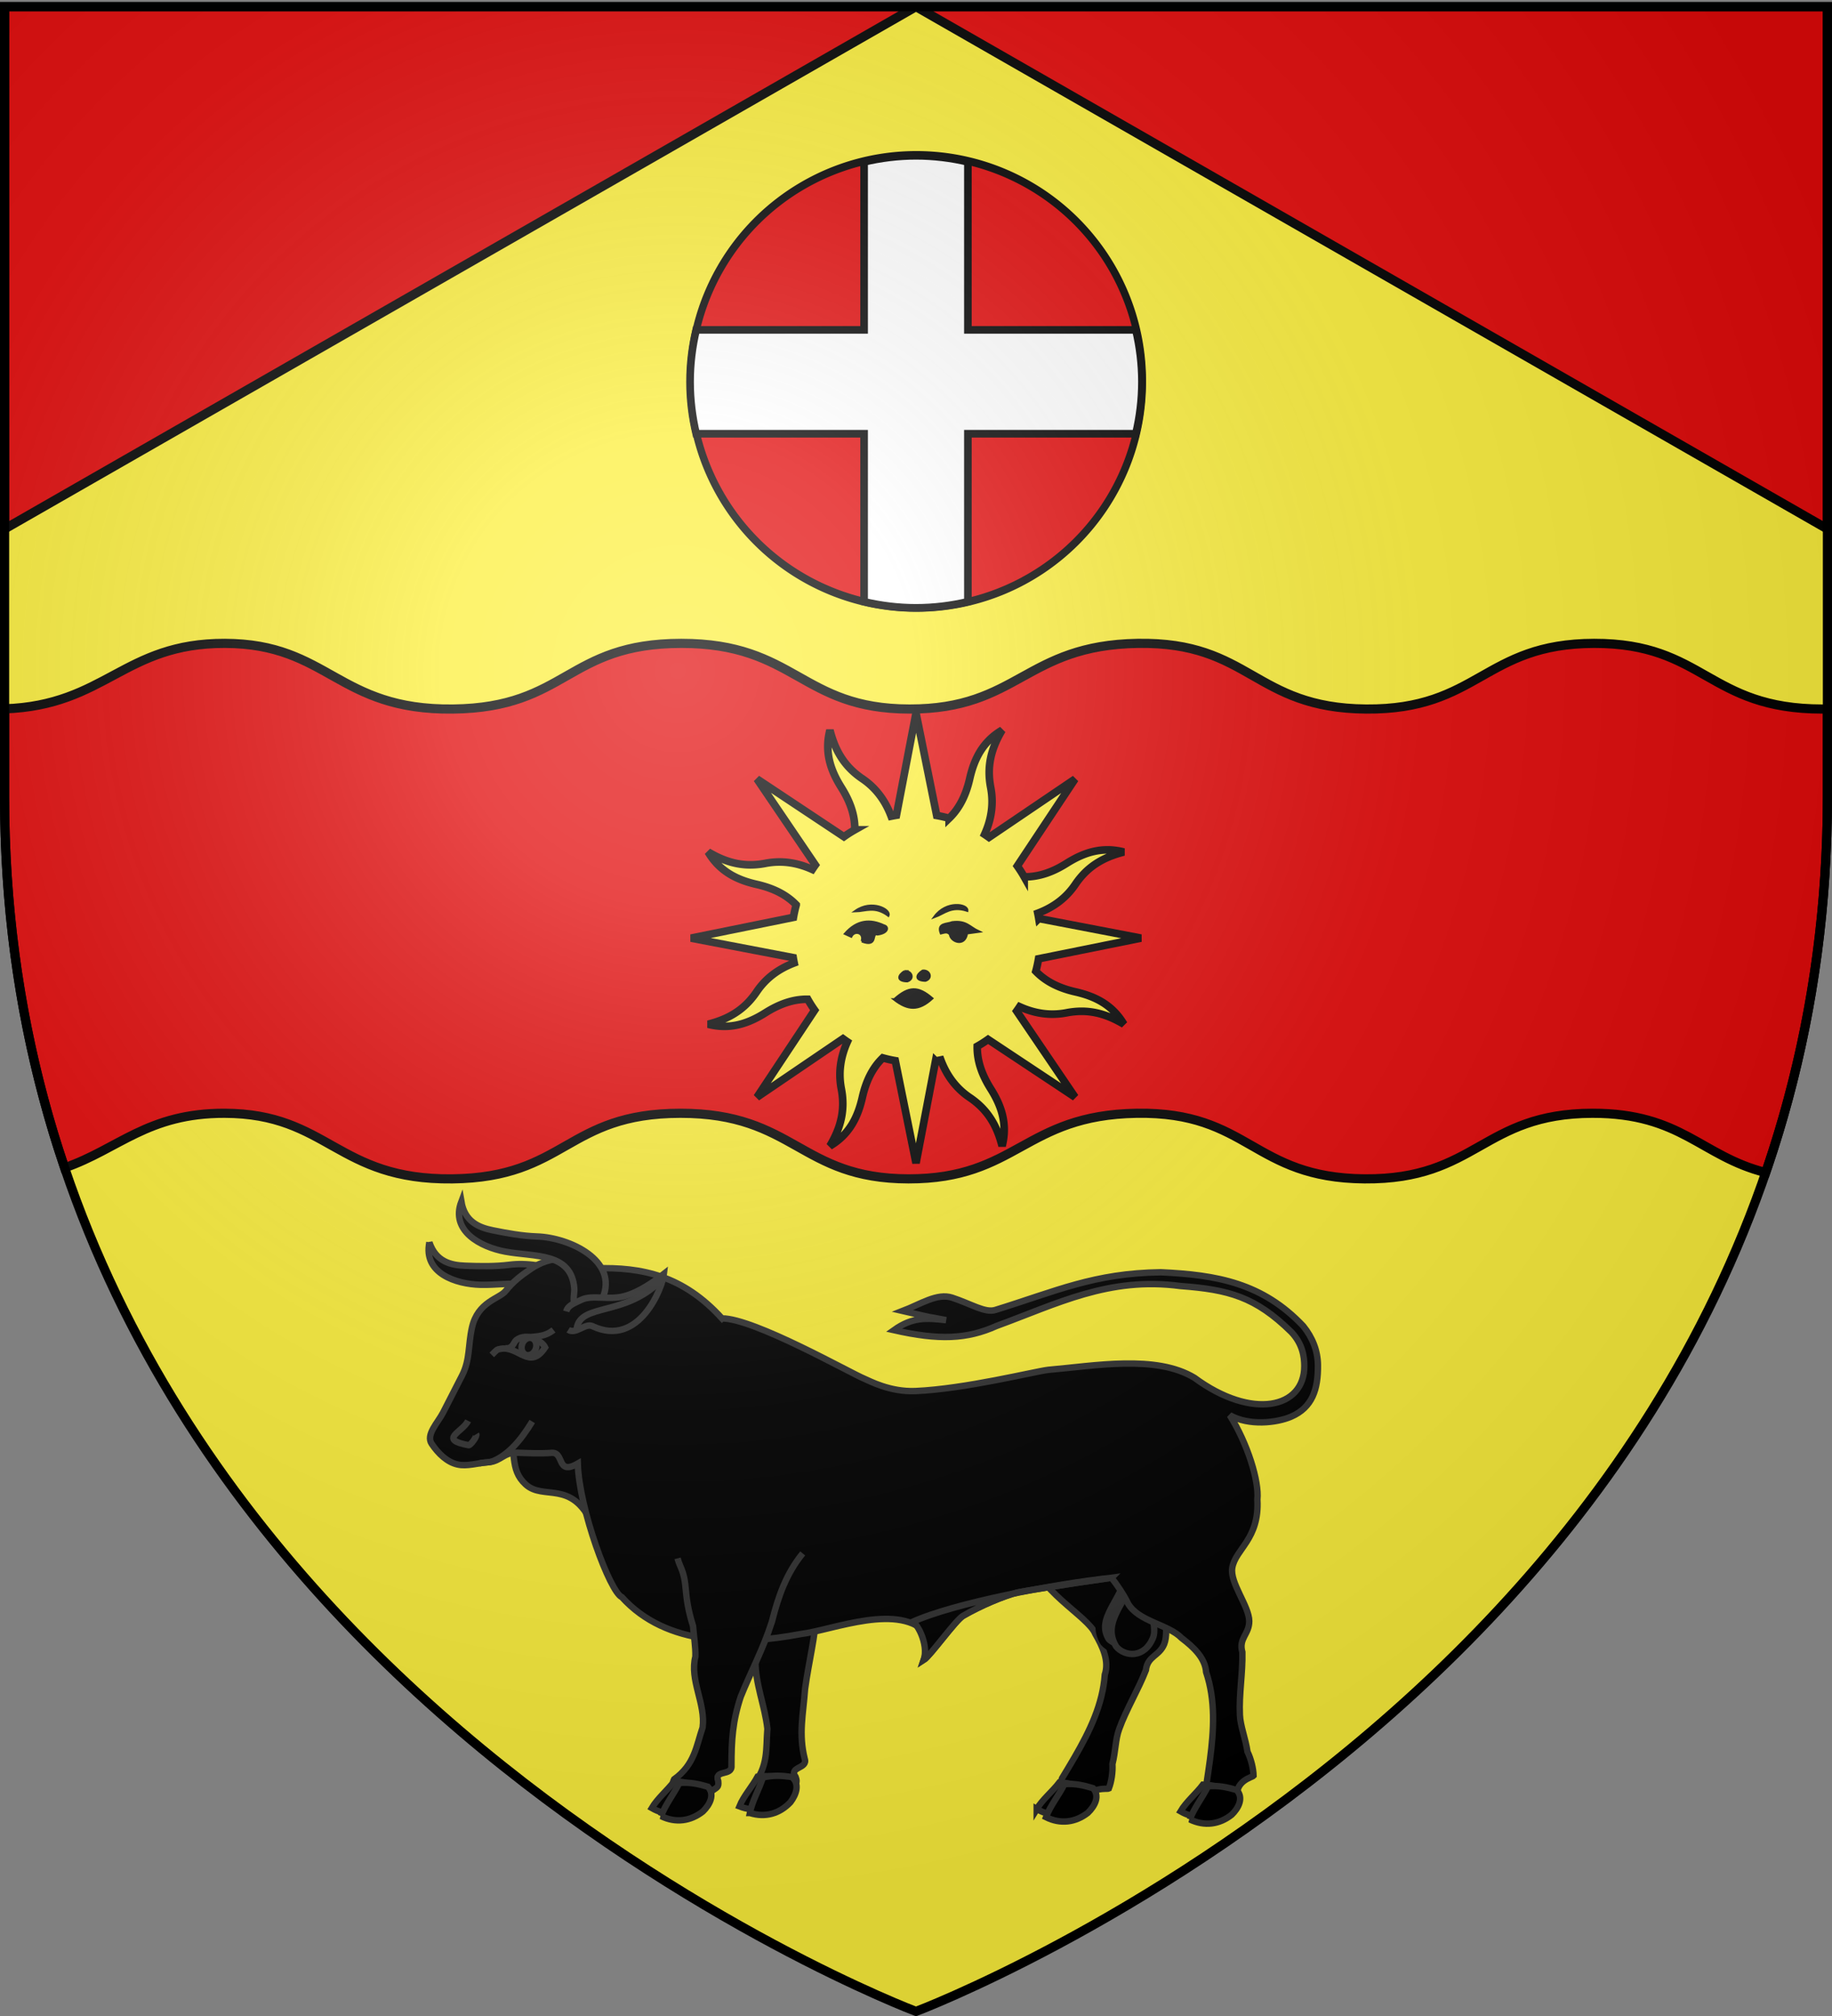
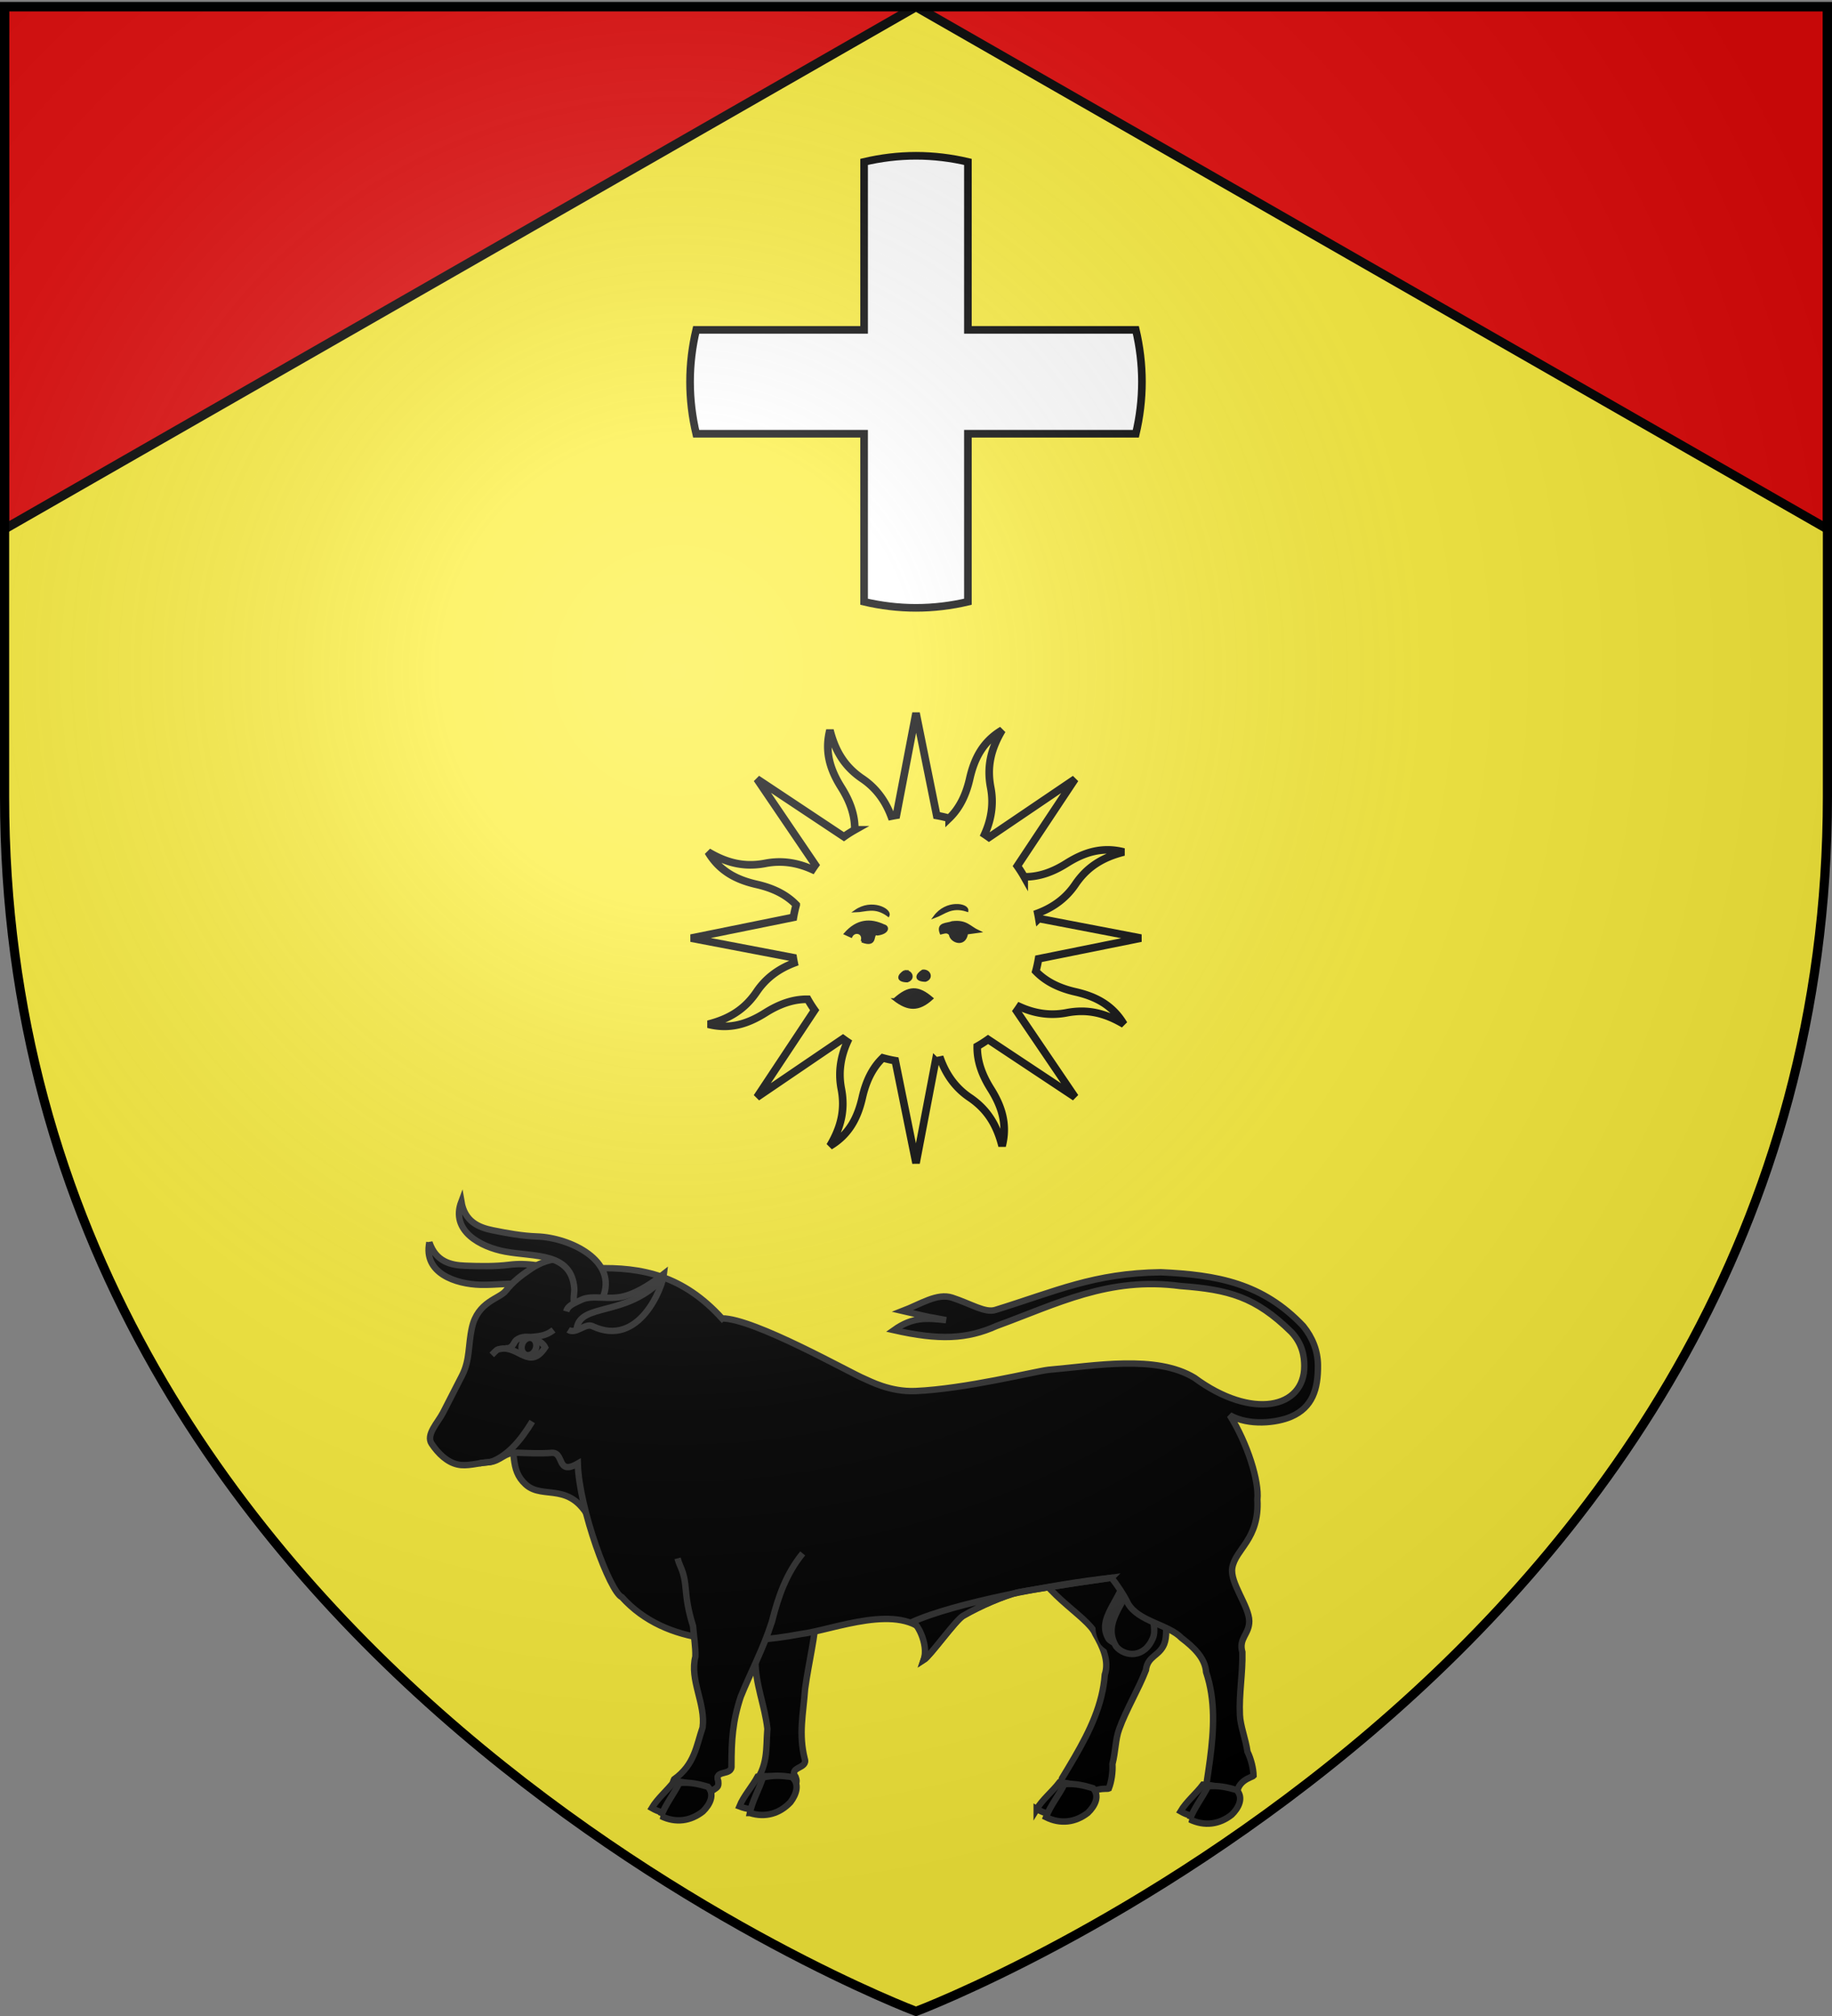
<svg xmlns="http://www.w3.org/2000/svg" xmlns:xlink="http://www.w3.org/1999/xlink" width="600" height="660" version="1.0">
  <rect width="100%" height="100%" fill="#808080" stroke="none" />
  <desc>Flag of Canton of Valais (Wallis)</desc>
  <defs>
    <radialGradient xlink:href="#a" id="b" cx="221.445" cy="226.331" r="300" fx="221.445" fy="226.331" gradientTransform="matrix(1.353 0 0 1.349 -77.63 -85.747)" gradientUnits="userSpaceOnUse" />
    <linearGradient id="a">
      <stop offset="0" style="stop-color:white;stop-opacity:.314" />
      <stop offset=".19" style="stop-color:white;stop-opacity:.251" />
      <stop offset=".6" style="stop-color:#6b6b6b;stop-opacity:.125" />
      <stop offset="1" style="stop-color:black;stop-opacity:.125" />
    </linearGradient>
  </defs>
  <g style="display:inline">
    <path d="M300 658.5s298.5-112.32 298.5-397.772V2.176H1.5v258.552C1.5 546.18 300 658.5 300 658.5" style="fill:#fcef3c;fill-opacity:1;fill-rule:evenodd;stroke:none;stroke-width:1px;stroke-linecap:butt;stroke-linejoin:miter;stroke-opacity:1;display:inline" />
    <path d="m300 2.176 298.5 171v-171zM300 2.176l-298.5 171v-171z" style="opacity:1;fill:#e20909;fill-opacity:1;stroke:#000;stroke-width:3;stroke-miterlimit:4;stroke-dasharray:none;stroke-opacity:1" />
-     <path d="M73.656 210.625c-33.162-.091-39.043 20.296-72.156 21.438v28.656c0 44.69 7.314 85.157 19.656 121.594 17.697-6.128 27.166-17.914 52.407-17.844 33.975.093 36.7 21.916 74.593 21.469 37.295-.441 37.208-21.45 74.688-21.47s39.077 21.427 74.687 21.47 37.84-20.873 74.719-21.47c36.878-.595 37.898 21.17 74.656 21.47 36.77.298 38.556-21.41 74.625-21.47 29.204-.047 35.51 14.04 56.75 19.407 12.668-36.846 20.219-77.819 20.219-123.156v-28.625c-.537.009-1.074.031-1.625.031-37.514 0-38.675-21.56-74.781-21.5s-37.88 21.8-74.688 21.5c-36.796-.3-37.865-22.097-74.781-21.5s-39.104 21.542-74.75 21.5-37.232-21.52-74.75-21.5-37.418 21.059-74.75 21.5c-37.93.448-40.708-21.407-74.719-21.5z" style="fill:#e20909;fill-opacity:1;fill-rule:evenodd;stroke:#000;stroke-width:3;stroke-linecap:butt;stroke-linejoin:miter;stroke-miterlimit:4;stroke-opacity:1;stroke-dasharray:none" />
  </g>
  <g style="display:inline">
    <g style="display:inline">
      <path d="M702.435 657.21c.862 11.125 17.849 19.522 20.046 25.114 2.321 4.006 4.401 8.476 2.97 12.725-.662 9.238-4.664 17.526-9.355 25.632-1.294 2.235-2.64 4.456-3.982 6.68-1.548 4.056 4.55 5.701 7.458 6.886 1.696-4.435 6.575-3.403 7.132-3.69.805-2.057 1.289-5.107 1.129-7.634 1.028-4.064.904-7.669 2.096-10.894 2.197-6.112 6-12.328 8.342-18.38.515-4.477 4.136-4.308 5.708-8.128 1.757-4.378-1.037-13.342 1.48-17.372 3.148-5.039 11.319-4.974 15.405-16.64" style="fill:#000;fill-opacity:1;fill-rule:evenodd;stroke:#313131;stroke-width:2;stroke-linecap:butt;stroke-linejoin:miter;stroke-miterlimit:4;stroke-dasharray:none;stroke-opacity:1" transform="translate(-399.892 -181.551)scale(1.05)" />
      <g style="fill:#000;stroke:#313131;stroke-width:3.735;stroke-miterlimit:4;stroke-dasharray:none;stroke-opacity:1">
        <path d="M1752.22 462.65c7.992 4.593 16.762 4.481 24.617.421 4.588-2.966 8.41-7.73 4.827-12.187-5.375-2.087-10.416-3.645-16.412-3.782-3.921 5.23-9.758 9.979-13.033 15.549z" style="fill:#000;fill-opacity:1;fill-rule:evenodd;stroke:#313131;stroke-width:3.735;stroke-linecap:butt;stroke-linejoin:miter;stroke-miterlimit:4;stroke-dasharray:none;stroke-opacity:1" transform="matrix(.562 .005 -.005 .562 -642.896 323.463)" />
        <path d="M1757.657 467.362c8.56 4.166 17.187 2.907 24.326-2.704 4.082-3.95 7.141-9.838 2.949-14.42-5.607-1.67-10.807-2.782-16.737-2.162-3.089 6.427-8.137 12.557-10.538 19.286z" style="fill:#000;fill-opacity:1;fill-rule:evenodd;stroke:#313131;stroke-width:3.735;stroke-linecap:butt;stroke-linejoin:miter;stroke-miterlimit:4;stroke-dasharray:none;stroke-opacity:1" transform="matrix(.562 .005 -.005 .562 -642.896 323.463)" />
      </g>
      <path d="M729.38 665.142c-.596 1.101.816-1.638.414-.24-2.176 7.13-9.264 12.84-4.768 20.21 2.638 3.13 8.854 3.816 11.516-2.9 1.362-3.434-2.066-10.56-.034-14.307-.516-4.493-3.923-2.702-7.127-2.763z" style="fill:#313131;fill-opacity:1;fill-rule:evenodd;stroke:#000;stroke-width:2;stroke-linecap:butt;stroke-linejoin:miter;stroke-miterlimit:4;stroke-dasharray:none;stroke-opacity:1" transform="translate(-399.892 -181.551)scale(1.05)" />
      <path d="M733.383 666.342c-.597 1.102.816-1.637.414-.239-2.176 7.129-9.264 12.84-4.769 20.21 2.639 3.13 8.855 3.816 11.517-2.9 1.361-3.435-2.066-10.561-.035-14.307-.515-4.494-3.923-2.702-7.127-2.764z" style="fill:#000;fill-opacity:1;fill-rule:evenodd;stroke:#313131;stroke-width:2;stroke-linecap:butt;stroke-linejoin:miter;stroke-miterlimit:4;stroke-dasharray:none;stroke-opacity:1" transform="translate(-399.892 -181.551)scale(1.05)" />
      <path d="M570.359 611.56c0 5.29-3.092 9-9.603 12.768" style="fill:#fcef3c;fill-opacity:1;fill-rule:evenodd;stroke:#000;stroke-width:2;stroke-linecap:butt;stroke-linejoin:miter;stroke-miterlimit:4;stroke-dasharray:none;stroke-opacity:1" transform="translate(-399.892 -181.551)scale(1.05)" />
      <path d="M639.862 651.346c-3.481 7.392-4.134 15.006-4.143 22.96-.621 9.424-2.57 16.569-3.747 25.114-.591 8.002-2.062 14.126-.124 21.85 1.079 3.193-5.104 2.404-2.829 5.687.682 1.91.158 1.848-1.36 3.645-3.143-.057-6.903 1.495-9.763-.088-.842 2.15-2.915 1.55-2.38-.764 5.127-6.042 4.184-11.73 4.702-17.836-.84-7.438-3.787-13.813-3.73-21.359-.7-3.093-1.927-5.762-3.038-9.066-5.779-9.446-4.413-12.16-8.528-17.34-.468-.626-.914-1.27-1.287-1.96" style="fill:#000;fill-opacity:1;fill-rule:evenodd;stroke:#313131;stroke-width:2;stroke-linecap:butt;stroke-linejoin:miter;stroke-miterlimit:4;stroke-dasharray:none;stroke-opacity:1" transform="translate(-399.892 -181.551)scale(1.05)" />
      <g style="fill:#000;stroke:#313131;stroke-width:3.735;stroke-miterlimit:4;stroke-dasharray:none;stroke-opacity:1">
        <path d="M1752.22 462.65c7.992 4.593 16.762 4.481 24.617.421 4.588-2.966 8.41-7.73 4.827-12.187-5.375-2.087-10.416-3.645-16.412-3.782-3.921 5.23-9.758 9.979-13.033 15.549z" style="fill:#000;fill-opacity:1;fill-rule:evenodd;stroke:#313131;stroke-width:3.735;stroke-linecap:butt;stroke-linejoin:miter;stroke-miterlimit:4;stroke-dasharray:none;stroke-opacity:1" transform="scale(.562)rotate(-8.523 5047.925 9623.614)" />
        <path d="M1757.657 467.362c8.56 4.166 17.187 2.907 24.326-2.704 4.082-3.95 7.141-9.838 2.949-14.42-5.607-1.67-10.807-2.782-16.737-2.162-3.089 6.427-8.137 12.557-10.538 19.286z" style="fill:#000;fill-opacity:1;fill-rule:evenodd;stroke:#313131;stroke-width:3.735;stroke-linecap:butt;stroke-linejoin:miter;stroke-miterlimit:4;stroke-dasharray:none;stroke-opacity:1" transform="scale(.562)rotate(-8.523 5047.925 9623.614)" />
      </g>
      <path d="M539.287 616.566c2.779 8.997.362 14.43 5.507 19.162 5.577 5.129 14.235-1.613 20.776 12.26l7.869-42.321zM514.78 560.263c2.038 6.001 6.628 7.115 11.091 7.287 4.63.178 9.344.279 13.964-.31 10.01-1.275 26.422 3.295 23.216 15.855-.632 2.475-4.338 3.205-6.782 3.45-2.68.267-1.943-3.374-2.378-5.143-2.736-11.121-13.816-7.67-23.18-7.91-7.697-.199-17.91-3.602-15.931-13.229z" style="fill:#000;fill-opacity:1;fill-rule:evenodd;stroke:#313131;stroke-width:2;stroke-linecap:butt;stroke-linejoin:miter;stroke-miterlimit:4;stroke-dasharray:none;stroke-opacity:1" transform="translate(-399.892 -181.551)scale(1.05)" />
      <path d="M606.046 583.965c10.083 0 40.268 17.164 44.47 18.844 1.441.577 7.847 4.161 15.91 3.814 15.429-.665 36.926-6.055 41.34-6.607 14.489-1.246 33.667-4.81 45.653 2.473 17.855 13.194 34.348 9.619 34.268-3.728-.022-2.801-.506-6.8-4.058-10.54-11.222-11.03-19.61-13.226-34.55-14.34-22.374-2.99-38.577 5.587-57.392 12.445-9.292 4.174-17.966 4.49-32.032 1.314 5.882-4.201 10.225-3.778 16.295-3.125-8.894-1.792.204.315-13.536-2.859 5.561-2.139 10.758-5.668 15.397-4.157 5.907 1.923 10.286 4.836 13.506 3.839 19.002-5.882 30.755-11.468 51.593-11.75 17.561.798 31.737 3.363 44.416 16.747 2.964 3.653 4.55 7.774 4.602 12.158.092 7.578-1.729 13.261-8.364 16.125-4.523 1.953-13.185 2.907-19.128-.463 5.571 8.88 9.212 20.64 8.606 26.306.706 12.341-6.863 15.418-7.835 21.28-.778 4.687 5.244 11.891 5.302 16.608.016 4.13-3.393 5.365-2.149 9.697.16 6.488-1.083 13.095-.764 19.582.137 3.436 1.754 7.309 2.365 11.456 1.118 2.271 1.842 5.273 1.889 7.482-.405.479-5.306 1.4-5.169 6.145-3.14.023-9.403.845-9.53-3.495.386-2.568.775-5.136 1.112-7.696 1.22-9.286 1.732-18.475-1.204-27.259-.31-4.474-3.946-7.802-7.627-10.61-4.176-4.32-13.442-5.11-16.733-10.78-1.183-2.541-3.696-6.271-5.155-8.028-13.652 1.883-28.236 4.32-29.272 4.576-4.36 1.08-11.563 4.118-17.014 7.28-2.353 1.366-10.272 12.518-12.288 13.782 1.734-5.058 2.64-8.415 1.45-7.701-8.672-10.605-29.766-1.614-39.872-.382-18.93 3.577-41.728 3.938-55.73-11.516-3.668-1.559-13.333-27.462-13.75-41.65-6.93 3.978-3.895-4.087-8.58-3.309-3.476.227-7.004.042-10.492-.075-3.911-.132-4.972 2.638-8.628 2.942-3.573.298-6.866 1.382-9.765.74-3.252-.72-6.01-3.347-8.112-6.473-1.899-2.824 1.966-6.609 3.578-9.755l5.908-11.53c2.51-4.899 1.841-9.34 3.078-14.898 1.822-8.19 8.558-9 10.53-11.474 2.35-2.95 4.662-4.702 7.847-6.87 6.349-4.323 13.972-4.232 20.263-.174 14.419-.444 27.244 2.272 39.351 15.61z" style="fill:#000;fill-opacity:1;fill-rule:evenodd;stroke:#313131;stroke-width:2;stroke-linecap:butt;stroke-linejoin:miter;stroke-miterlimit:4;stroke-dasharray:none;stroke-opacity:1" transform="translate(-399.892 -181.551)scale(1.05)" />
      <g style="fill:#000;stroke:#313131;stroke-width:3.735;stroke-miterlimit:4;stroke-dasharray:none;stroke-opacity:1">
        <path d="M227.436 204.404c-9.664 11.81-14.304 25.307-17.935 39.712-5.406 16.792-12.18 28.85-18.195 43.797-4.707 14.227-5.395 25.272-5.393 40.148.504 6.272-10.338 2.034-7.708 9.016.367 3.77-.553 3.42-4.119 5.986-5.67-1.532-13.186-.428-17.649-4.595-2.5 3.511-5.983 1.483-3.962-2.465 12.031-8.617 12.906-19.351 16.618-30.177 1.857-13.857-7.722-27.672-4.19-41.317.137-5.922-.875-11.314-1.387-17.804-6.178-19.737-2.47-24.036-7.574-35.287-.562-1.347-1.078-2.719-1.44-4.135" style="fill:#000;fill-opacity:1;fill-rule:evenodd;stroke:#313131;stroke-width:3.735;stroke-linecap:butt;stroke-linejoin:miter;stroke-miterlimit:4;stroke-dasharray:none;stroke-opacity:1" transform="matrix(.562 0 0 .562 135.078 393.683)" />
        <g style="fill:#000;stroke:#313131;stroke-width:3.735;stroke-miterlimit:4;stroke-dasharray:none;stroke-opacity:1">
          <path d="M1752.22 462.65c7.992 4.593 16.762 4.481 24.617.421 4.588-2.966 8.41-7.73 4.827-12.187-5.375-2.087-10.416-3.645-16.412-3.782-3.921 5.23-9.758 9.979-13.033 15.549z" style="fill:#000;fill-opacity:1;fill-rule:evenodd;stroke:#313131;stroke-width:3.735;stroke-linecap:butt;stroke-linejoin:miter;stroke-miterlimit:4;stroke-dasharray:none;stroke-opacity:1" transform="matrix(.562 0 0 .562 -771.279 331.91)" />
          <path d="M1757.657 467.362c8.56 4.166 17.187 2.907 24.326-2.704 4.082-3.95 7.141-9.838 2.949-14.42-5.607-1.67-10.807-2.782-16.737-2.162-3.089 6.427-8.137 12.557-10.538 19.286z" style="fill:#000;fill-opacity:1;fill-rule:evenodd;stroke:#313131;stroke-width:3.735;stroke-linecap:butt;stroke-linejoin:miter;stroke-miterlimit:4;stroke-dasharray:none;stroke-opacity:1" transform="matrix(.562 0 0 .562 -771.279 331.91)" />
        </g>
      </g>
-       <path d="M708.55 644.61c.539.54 1.116 1.04 1.723 1.5 9.267 5.812 13.722 12.757 17.376 18.96" style="fill:none;fill-opacity:1;fill-rule:evenodd;stroke:#000;stroke-width:2;stroke-linecap:butt;stroke-linejoin:miter;stroke-miterlimit:4;stroke-dasharray:none;stroke-opacity:1" transform="translate(-399.892 -181.551)scale(1.05)" />
      <path d="M524.754 547.536c1.054 6.25 5.406 8.083 9.785 8.966 4.541.915 9.179 1.768 13.834 1.926 10.086.34 25.556 7.474 20.383 19.36-1.019 2.343-4.794 2.47-7.245 2.321-2.689-.163-1.38-3.64-1.526-5.456-.923-11.415-12.412-9.779-21.618-11.513-7.567-1.425-17.105-6.416-13.613-15.604z" style="fill:#000;fill-opacity:1;fill-rule:evenodd;stroke:#313131;stroke-width:2;stroke-linecap:butt;stroke-linejoin:miter;stroke-miterlimit:4;stroke-dasharray:none;stroke-opacity:1" transform="translate(-399.892 -181.551)scale(1.05)" />
      <path d="M581.942 625.94c-4.758 18.58 1.394 31.75 7.707 42.133M563.959 590.488c.733 4.535-.223 10.196-3.597 17.47" style="fill:none;fill-rule:evenodd;stroke:#000;stroke-width:2;stroke-linecap:butt;stroke-linejoin:miter;stroke-miterlimit:4;stroke-dasharray:none;stroke-opacity:1" transform="translate(-399.892 -181.551)scale(1.05)" />
      <g style="fill:#000;stroke:#313131;stroke-width:3.735;stroke-miterlimit:4;stroke-dasharray:none;stroke-opacity:1">
        <path d="M84.308 110.851c-1.993 3.986-1.568 3.862-3.877 5.105-9.267 4.99-20.052-6.644-24.15 9.096 2.712 2.842 12.82 5.165 17.297-1.386 1.069-1.563.137-5.792 4.705-6.562" style="fill:#000;fill-opacity:1;fill-rule:evenodd;stroke:#313131;stroke-width:3.735;stroke-linecap:butt;stroke-linejoin:miter;stroke-miterlimit:4;stroke-dasharray:none;stroke-opacity:1" transform="matrix(-.532 -.181 .181 -.532 185.854 517.815)" />
        <path d="M72.063 125.236c-8.157 4.249-13.062 4.79-17.108 10.98" style="fill:#000;fill-opacity:1;fill-rule:evenodd;stroke:#313131;stroke-width:3.735;stroke-linecap:butt;stroke-linejoin:miter;stroke-miterlimit:4;stroke-dasharray:none;stroke-opacity:1" transform="matrix(-.532 -.181 .181 -.532 185.854 517.815)" />
        <path d="M71.254 121.995a4.198 5.158 0 1 1-8.397 0 4.198 5.158 0 1 1 8.397 0z" style="opacity:1;fill:#000;fill-opacity:1;stroke:#313131;stroke-width:3.735;stroke-miterlimit:4;stroke-dasharray:none;stroke-opacity:1" transform="matrix(-.532 -.181 .181 -.532 186.835 517.863)" />
      </g>
      <path d="M557.465 581.788c.49-1.74 2.03-2.357 4.82-3.658 3.366-1.569 8.487.216 13.306-1.091 4.65-1.262 9.123-4.434 12.37-6.984-.43 4.258-7.793 23.252-22.336 16.324-2.237-1.065-5.145 2.695-7.523 1.15" style="fill:#000;fill-opacity:1;fill-rule:evenodd;stroke:#313131;stroke-width:2;stroke-linecap:butt;stroke-linejoin:miter;stroke-miterlimit:4;stroke-dasharray:none;stroke-opacity:1" transform="translate(-399.892 -181.551)scale(1.05)" />
-       <path d="M526.863 615.912c-1.81 3.62-9.487 5.79.178 7.598.512.095 2.745-2.786 2.348-3.437" style="fill:none;fill-opacity:1;fill-rule:evenodd;stroke:#313131;stroke-width:2;stroke-linecap:butt;stroke-linejoin:miter;stroke-miterlimit:4;stroke-dasharray:none;stroke-opacity:1" transform="translate(-399.892 -181.551)scale(1.05)" />
      <path d="M530.274 629.188c1.592-.426 3.088-.15 4.514-.775 4.453-1.953 8.221-5.946 12.074-12.287" style="fill:none;fill-rule:evenodd;stroke:#313131;stroke-width:2;stroke-linecap:butt;stroke-linejoin:miter;stroke-miterlimit:4;stroke-dasharray:none;stroke-opacity:1" transform="translate(-399.892 -181.551)scale(1.05)" />
      <g style="fill:#000;stroke:#313131;stroke-width:3.735;stroke-miterlimit:4;stroke-dasharray:none;stroke-opacity:1">
        <path d="M1752.22 462.65c7.992 4.593 16.762 4.481 24.617.421 4.588-2.966 8.41-7.73 4.827-12.187-5.375-2.087-10.416-3.645-16.412-3.782-3.921 5.23-9.758 9.979-13.033 15.549z" style="fill:#000;fill-opacity:1;fill-rule:evenodd;stroke:#313131;stroke-width:3.735;stroke-linecap:butt;stroke-linejoin:miter;stroke-miterlimit:4;stroke-dasharray:none;stroke-opacity:1" transform="matrix(.562 0 0 .562 -598.1 332.99)" />
        <path d="M1757.657 467.362c8.56 4.166 17.187 2.907 24.326-2.704 4.082-3.95 7.141-9.838 2.949-14.42-5.607-1.67-10.807-2.782-16.737-2.162-3.089 6.427-8.137 12.557-10.538 19.286z" style="fill:#000;fill-opacity:1;fill-rule:evenodd;stroke:#313131;stroke-width:3.735;stroke-linecap:butt;stroke-linejoin:miter;stroke-miterlimit:4;stroke-dasharray:none;stroke-opacity:1" transform="matrix(.562 0 0 .562 -598.1 332.99)" />
      </g>
      <path d="M560.723 587.138c1.161-8.104 15.235-3.53 26.522-15.26" style="fill:none;fill-rule:evenodd;stroke:#313131;stroke-width:2;stroke-linecap:butt;stroke-linejoin:miter;stroke-miterlimit:4;stroke-dasharray:none;stroke-opacity:1" transform="translate(-399.892 -181.551)scale(1.05)" />
      <path d="M727.544 664.843c-13.652 1.883-28.236 4.32-29.272 4.576-4.36 1.08-11.563 4.118-17.014 7.28-2.353 1.366-10.272 12.518-12.288 13.782 1.734-5.058-2.547-12.49-3.737-11.777 13.299-6.104 45.053-11.967 62.311-13.861z" style="fill:#000;fill-opacity:1;fill-rule:evenodd;stroke:#313131;stroke-width:2;stroke-linecap:butt;stroke-linejoin:miter;stroke-miterlimit:4;stroke-dasharray:none;stroke-opacity:1" transform="translate(-399.892 -181.551)scale(1.05)" />
    </g>
-     <path d="M1072.987 127.54a82.693 77.65 0 1 1-165.386 0 82.693 77.65 0 1 1 165.385 0z" style="display:inline;opacity:1;fill:#e20909;fill-opacity:1;stroke:#000;stroke-width:2.707;stroke-miterlimit:4;stroke-dasharray:none;stroke-opacity:1" transform="matrix(.895 0 0 .953 -586.195 3.455)" />
+     <path d="M1072.987 127.54z" style="display:inline;opacity:1;fill:#e20909;fill-opacity:1;stroke:#000;stroke-width:2.707;stroke-miterlimit:4;stroke-dasharray:none;stroke-opacity:1" transform="matrix(.895 0 0 .953 -586.195 3.455)" />
    <path d="M300 51c-5.85 0-11.54.715-17 2v55h-55c-1.285 5.46-2 11.15-2 17s.715 11.54 2 17h55v55c5.46 1.285 11.15 2 17 2s11.54-.715 17-2v-55h55c1.285-5.46 2-11.15 2-17s-.715-11.54-2-17h-55V53c-5.46-1.285-11.15-2-17-2z" style="display:inline;opacity:1;fill:#fff;fill-opacity:1;stroke:#000;stroke-width:2.5;stroke-miterlimit:4;stroke-dasharray:none;stroke-opacity:1" />
    <g style="display:inline">
      <path d="M271.815 239.045c-1.843 7.21.189 13.145 3.712 18.738 2.725 4.325 4.515 8.934 4.43 13.885a40 40 0 0 0-3.562 2.263l-28.476-18.914 19.117 28.162c-.343.474-.678.967-1 1.455-5.422-2.443-10.512-2.927-15.363-1.989-6.856 1.326-12.677-.11-18.756-3.733 3.795 6.402 9.456 9.16 15.902 10.624 4.995 1.134 9.51 3.123 12.955 6.698a41 41 0 0 0-.92 4.093l-33.518 6.797 33.442 6.395c.092.576.203 1.15.32 1.724-5.562 2.105-9.518 5.353-12.284 9.447-3.91 5.786-9.015 8.889-15.875 10.625 7.21 1.844 13.135-.212 18.728-3.736 4.325-2.724 8.933-4.515 13.885-4.43a40 40 0 0 0 2.263 3.563l-18.904 28.5 28.176-19.152c.47.34.947.69 1.43 1.01-2.442 5.423-2.916 10.537-1.978 15.387 1.326 6.857-.12 12.654-3.743 18.733 6.402-3.795 9.16-9.456 10.624-15.903 1.133-4.994 3.123-9.509 6.698-12.954 1.35.376 2.707.684 4.093.92l6.797 33.518 6.395-33.443a41 41 0 0 0 1.724-.32c2.103 5.565 5.354 9.519 9.447 12.285 5.786 3.91 8.889 9.015 10.625 15.875 1.844-7.21-.212-13.136-3.736-18.728-2.73-4.334-4.5-8.928-4.406-13.896a40 40 0 0 0 3.539-2.252l28.5 18.903-19.128-28.185c.336-.465.67-.943.986-1.421 5.424 2.45 10.534 2.918 15.387 1.979 6.857-1.327 12.654.12 18.732 3.742-3.794-6.402-9.446-9.136-15.892-10.6-4.989-1.132-9.498-3.16-12.94-6.731.374-1.345.66-2.703.896-4.084l33.527-6.772-33.452-6.42a41 41 0 0 0-.32-1.723c5.568-2.103 9.518-5.353 12.285-9.448 3.91-5.786 9.024-8.864 15.884-10.6-7.21-1.844-13.145.188-18.738 3.712-4.333 2.73-8.927 4.5-13.895 4.405a40 40 0 0 0-2.253-3.538l18.914-28.476-28.195 19.103c-.465-.336-.943-.67-1.421-.986 2.446-5.42 2.927-10.512 1.989-15.362-1.327-6.857.11-12.678 3.732-18.757-6.402 3.795-9.136 9.446-10.6 15.892-1.134 5-3.158 9.53-6.746 12.975a41 41 0 0 0-4.069-.93l-6.773-33.528-6.419 33.452c-.575.092-1.149.203-1.723.32-2.105-5.564-5.353-9.517-9.448-12.284-5.786-3.91-8.864-9.025-10.6-15.885z" style="fill:#fcef3c;fill-opacity:1;fill-rule:nonzero;stroke:#000;stroke-width:2.497;stroke-linecap:butt;stroke-linejoin:miter;marker:none;marker-start:none;marker-mid:none;marker-end:none;stroke-miterlimit:4;stroke-dasharray:none;stroke-dashoffset:0;stroke-opacity:1;visibility:visible;display:inline;overflow:visible" />
      <path d="M292.9 327.217c4.457 3.44 7.934 3.7 12.364-.357-4.581-3.93-7.587-3.932-12.363.357zM282.283 308.149c.955-2.885-2.428-3.805-3.524-1.586l-1.938-.881c3.968-4.484 8.248-4.725 12.686-2.643 1.483.343 1.42 2.356-2.115 2.82-2.299-.744.302 4.322-5.11 2.29zM280.168 298.282c3.38-.085 6.326-1.833 10.748 1.41.787-1.866-5.4-5.185-10.748-1.41zM306.1 300.144c3.178-1.15 5.42-3.74 10.64-2.065.156-2.018-6.763-3.208-10.64 2.065zM311.179 305.858c-.998-1.12-1.997-.568-2.995-.352-1.258-3.31 1.94-2.8 3.7-3.524 4.64-.567 5.58 1.584 8.633 2.995l-3.876.529c-.64 4.543-5.264 2.74-5.462.352zM302.193 317.84c2.178-.277 3.29 2.39.88 3.17-3.527-.088-2.904-1.909-.88-3.17zM296.256 318.026c2.179-.277 3.29 2.39.881 3.171-3.527-.089-2.904-1.91-.88-3.171z" style="fill:#000;fill-opacity:1;fill-rule:evenodd;stroke:#000;stroke-width:.832px;stroke-linecap:butt;stroke-linejoin:miter;stroke-opacity:1" />
    </g>
  </g>
  <g style="display:inline">
    <path d="M300 658.5s298.5-112.32 298.5-397.772V2.176H1.5v258.552C1.5 546.18 300 658.5 300 658.5" style="opacity:1;fill:url(#b);fill-opacity:1;fill-rule:evenodd;stroke:none;stroke-width:1px;stroke-linecap:butt;stroke-linejoin:miter;stroke-opacity:1" />
  </g>
  <g style="display:inline">
    <path d="M300 658.5S1.5 546.18 1.5 260.728V2.176h597v258.552C598.5 546.18 300 658.5 300 658.5z" style="opacity:1;fill:none;fill-opacity:1;fill-rule:evenodd;stroke:#000;stroke-width:3;stroke-linecap:butt;stroke-linejoin:miter;stroke-miterlimit:4;stroke-dasharray:none;stroke-opacity:1" />
  </g>
</svg>